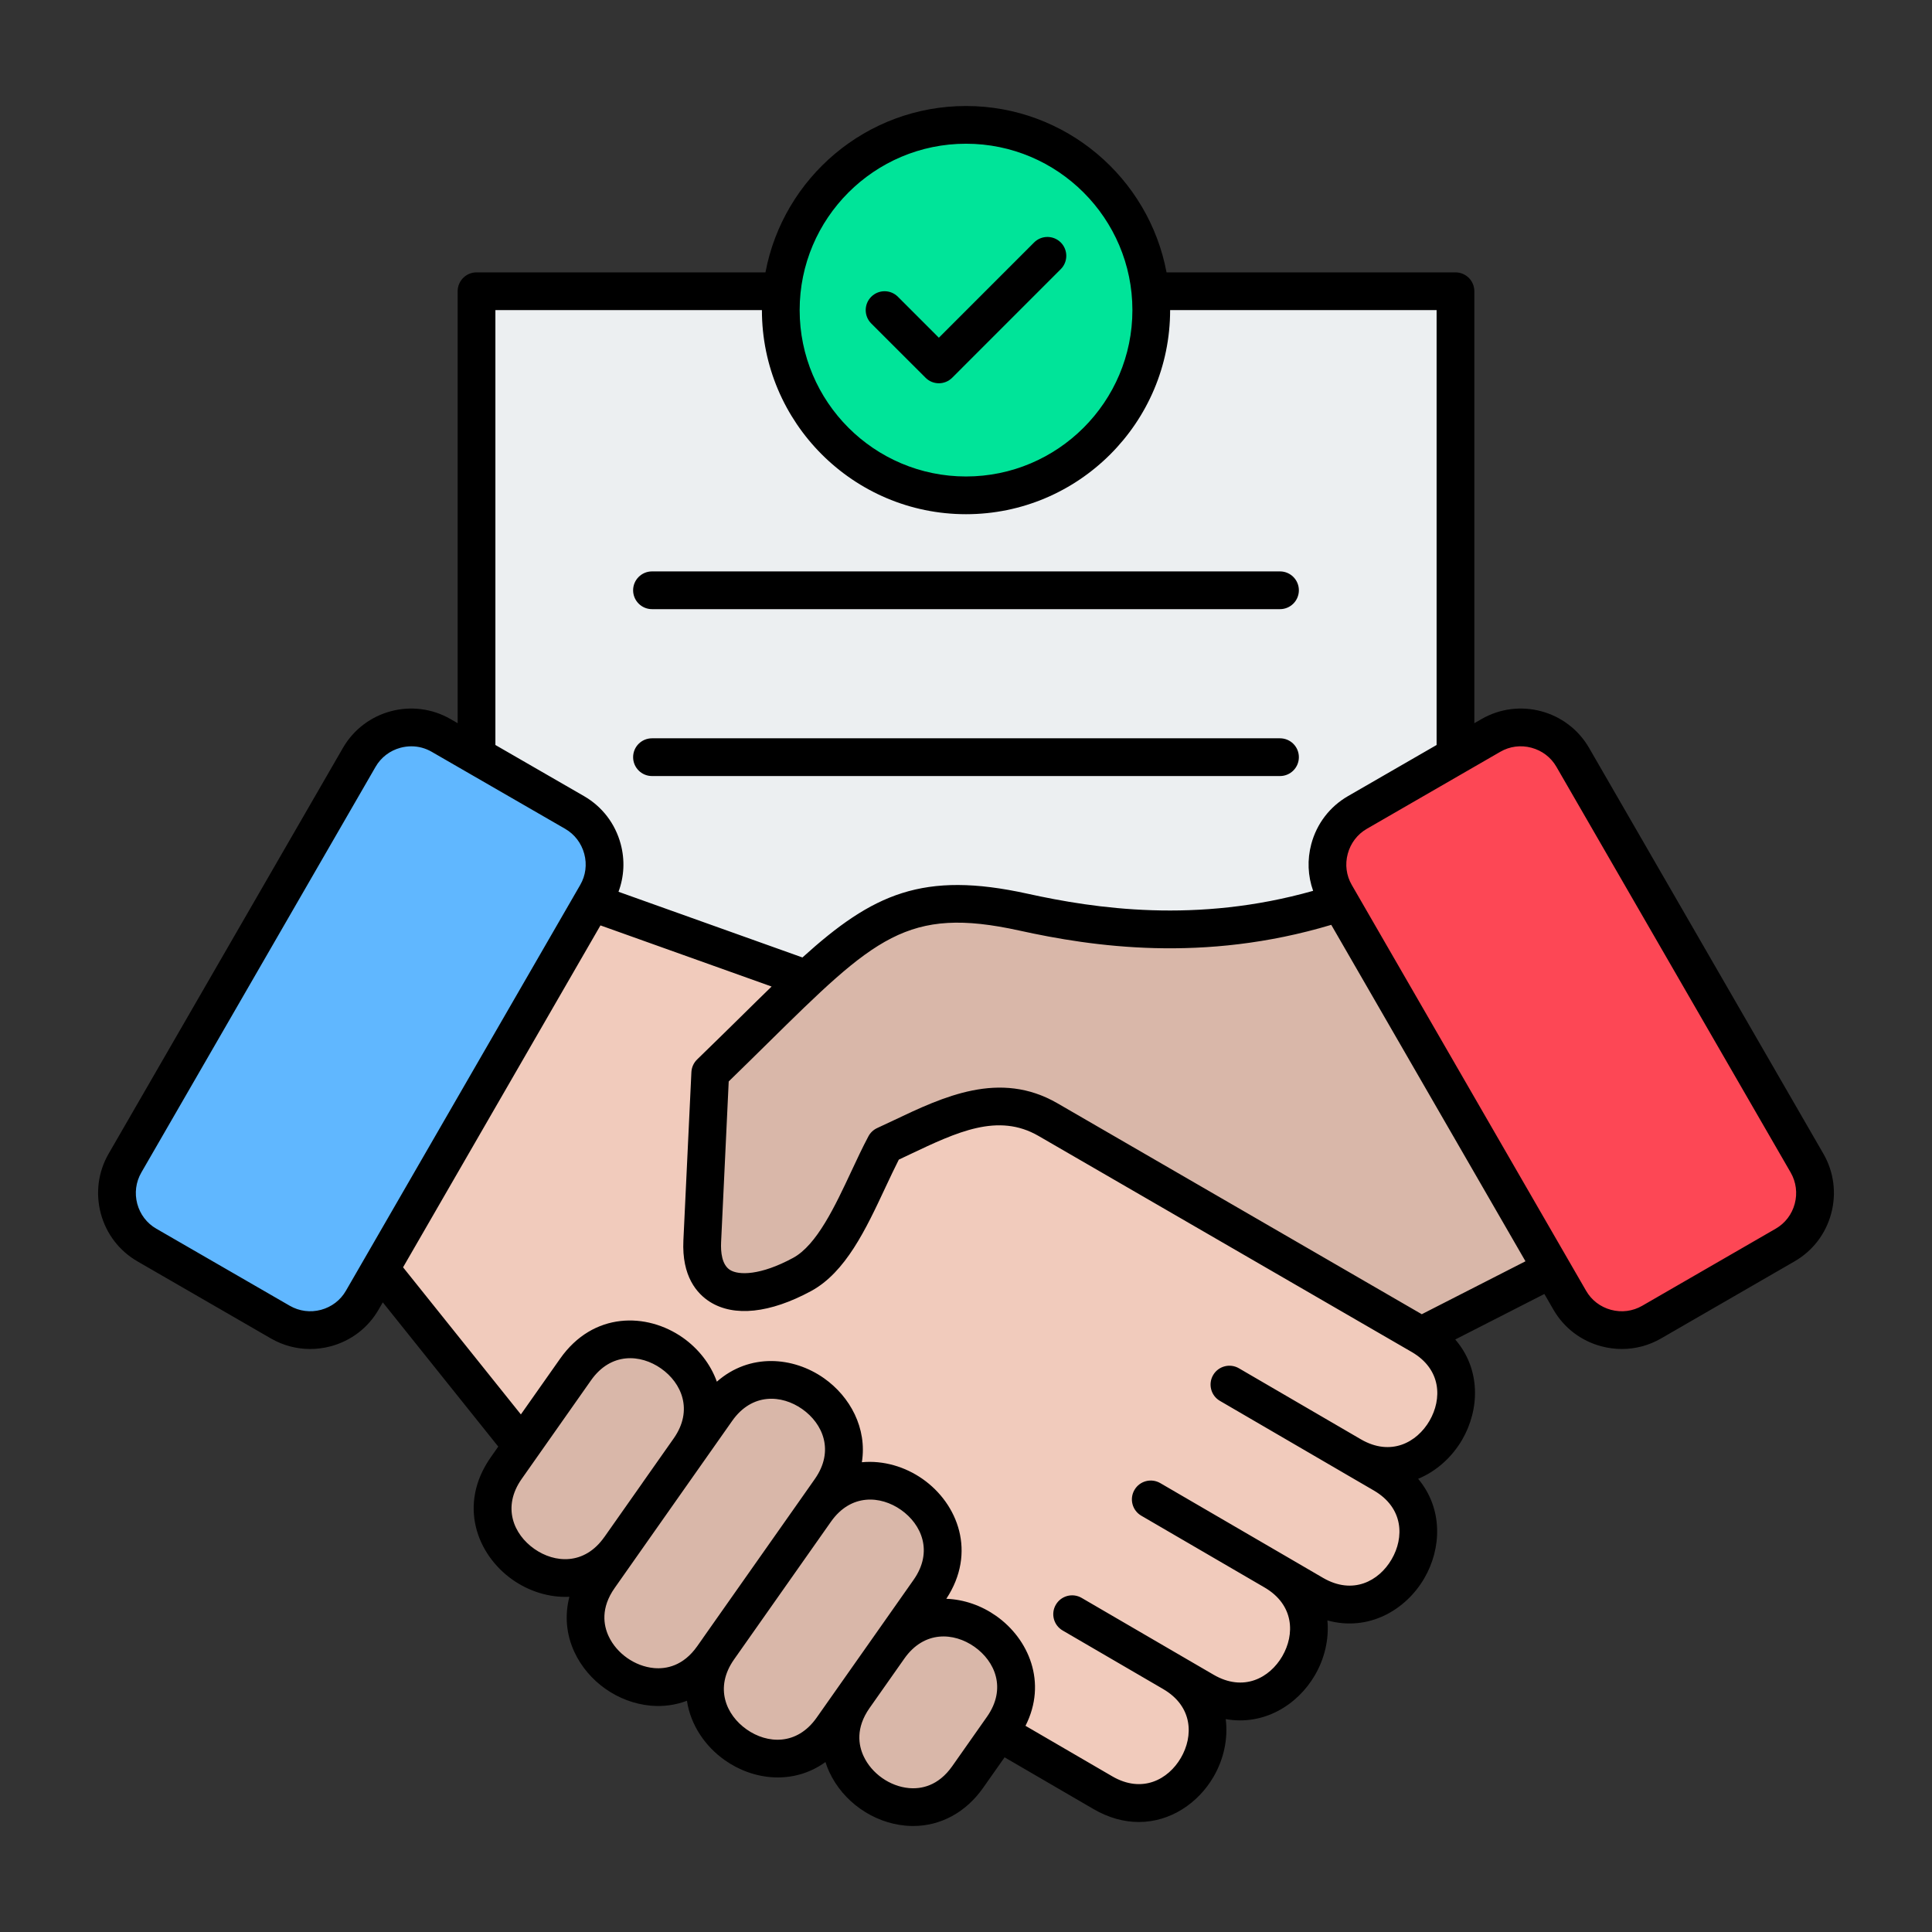
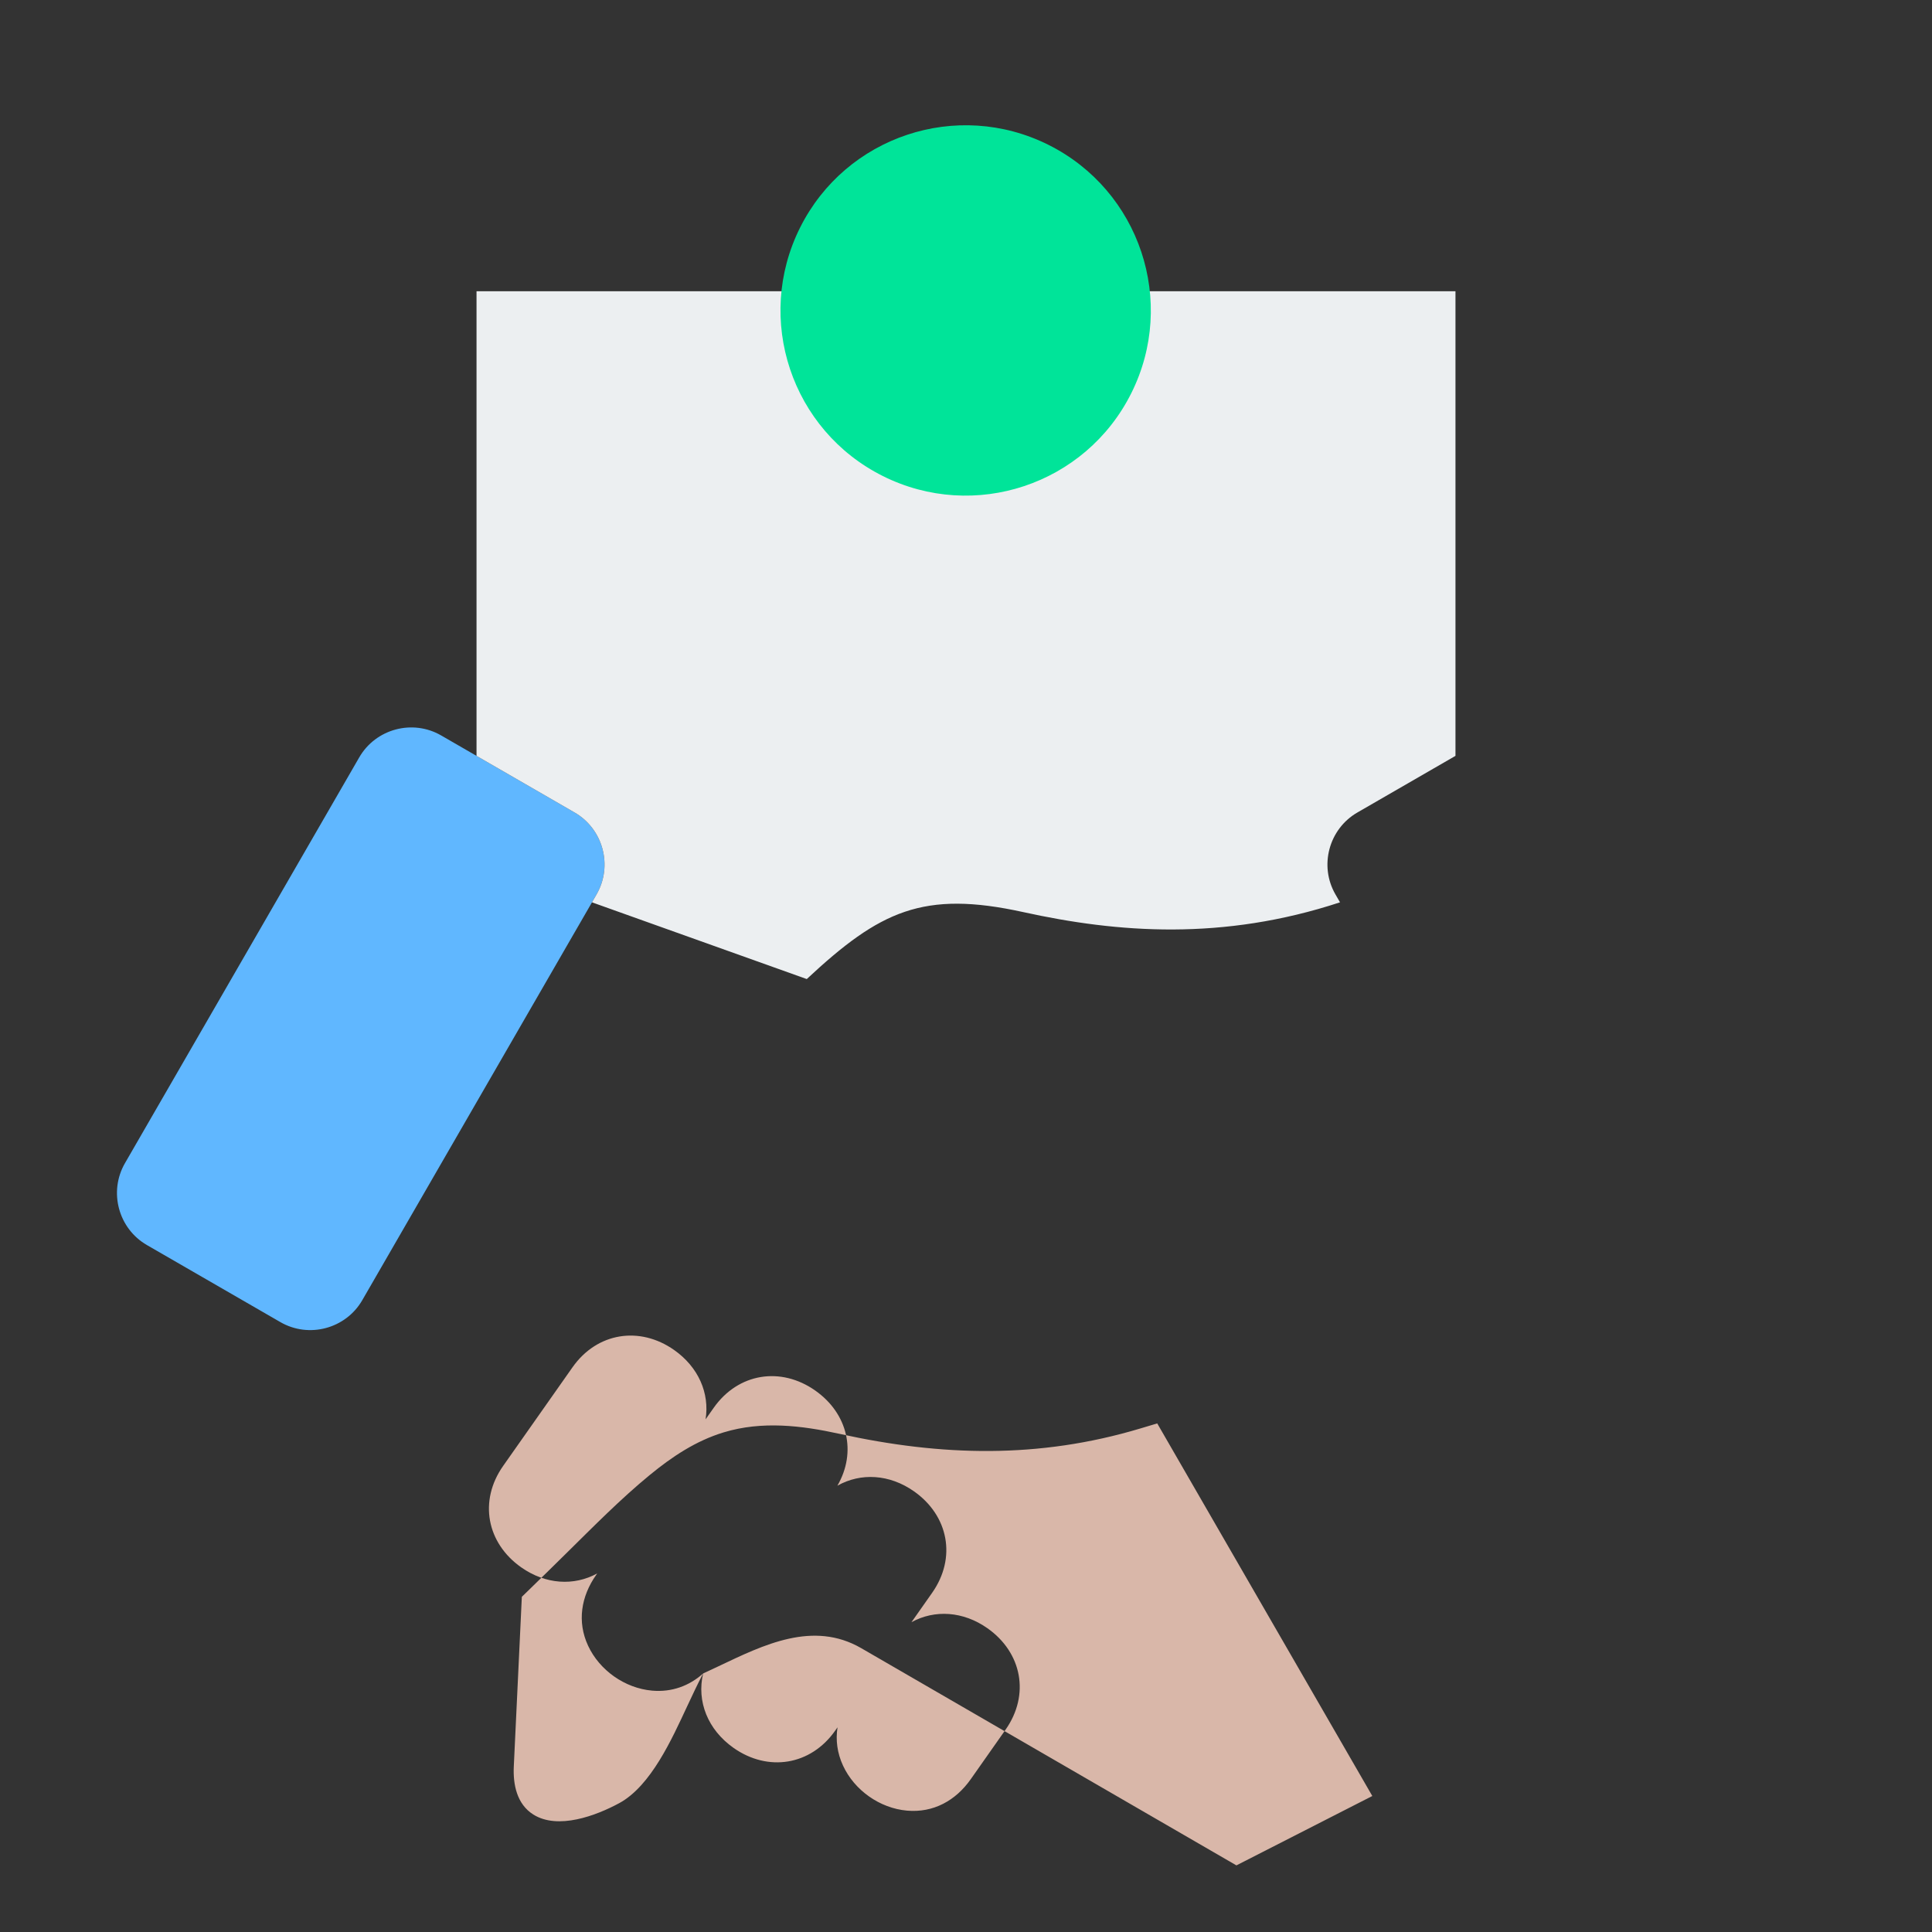
<svg xmlns="http://www.w3.org/2000/svg" id="Layer_1" enable-background="new 0 0 512 512" viewBox="0 0 512 512">
  <rect x="0" y="0" width="512" height="512" fill="#333333" stroke="none" />
  <g clip-rule="evenodd" fill-rule="evenodd">
-     <path d="m395.095 194.896-35.377 20.425c-7.566 4.368-10.183 14.133-5.814 21.7l62.088 107.54c4.368 7.567 14.133 10.183 21.7 5.815l35.378-20.425c7.566-4.368 10.183-14.133 5.814-21.7l-62.088-107.54c-4.369-7.567-14.134-10.184-21.701-5.815z" fill="#fd4755" />
    <path d="m116.904 194.896 35.377 20.425c7.566 4.368 10.183 14.133 5.814 21.7l-62.087 107.539c-4.368 7.567-14.133 10.183-21.7 5.815l-35.378-20.425c-7.566-4.368-10.183-14.133-5.814-21.7l62.088-107.54c4.369-7.566 14.134-10.183 21.7-5.814z" fill="#60b7ff" />
    <path d="m385.715 200.312c0-41.044 0-82.088 0-123.132h-259.43v123.132l25.996 15.009c7.566 4.368 10.183 14.133 5.814 21.7l-1.215 2.105 56.921 20.334c19.348-18.033 30.819-23.591 57.42-17.735 24.985 5.5 52.819 7.628 83.897-2.599l-1.215-2.105c-4.368-7.566-1.752-17.331 5.814-21.7z" fill="#eceff1" />
    <ellipse cx="256" cy="82.18" fill="#00e499" rx="49.09" ry="49.09" transform="matrix(.447 -.894 .894 .447 68.009 274.401)" />
-     <path d="m186.337 443.489c-3.674 3.282-8.311 5.016-13.552 4.544-7.192-.647-13.901-5.365-16.942-11.914-2.951-6.355-1.84-13.072 2.135-18.727l.295-.42c-6.169 3.391-13.707 2.921-20.139-1.603-9.126-6.419-11.333-17.59-4.785-26.901l18.369-26.118c6.517-9.267 17.827-10.985 26.927-4.59 6.444 4.529 9.443 11.437 8.34 18.382l2.14-3.042c6.519-9.267 17.83-10.995 26.932-4.586 8.582 6.043 11.037 16.268 5.862 25.21 6.203-3.494 13.829-3.061 20.316 1.507 9.12 6.421 11.324 17.59 4.779 26.898l-5.46 7.765c6.169-3.382 13.706-2.913 20.131 1.61 9.117 6.418 11.328 17.592 4.788 26.894l-9.21 13.101c-3.99 5.675-9.903 8.958-16.901 8.337-7.202-.639-13.912-5.366-16.951-11.924-1.555-3.356-1.985-6.81-1.458-10.156l-.614.873c-6.518 9.267-17.828 10.992-26.93 4.588-6.855-4.824-9.812-12.34-8.072-19.728zm48.941-139.237c1.378-.634 2.75-1.282 4.12-1.932 11.912-5.657 25.029-12.159 37.793-4.769l99.413 57.557 36.015-18.385-56.998-98.741-4.545 1.36c-26.823 8.029-52.59 7.359-79.643 1.405-10.148-2.233-20.576-3.463-30.696-.395-7.384 2.239-13.692 6.452-19.604 11.305-7.705 6.324-14.957 13.692-22.06 20.69-3.371 3.321-6.742 6.642-10.137 9.937l-1.702 1.652-2.131 44.979c-.226 4.772.818 9.978 5.168 12.713 6.553 4.122 16.661.291 22.742-2.993 8.462-4.569 14.038-17.142 18.026-25.666 1.369-2.923 2.735-5.859 4.239-8.717z" fill="#d9b7a9" />
-     <path d="m189.201 284.804-2.103 44.212c-.193 4.052.556 8.594 4.247 10.919 5.861 3.692 15.35-.152 20.718-3.053 8.017-4.333 13.448-16.837 17.156-24.756 1.181-2.523 2.367-5.047 3.627-7.531l.934-1.841 1.869-.876c.966-.453 1.929-.913 2.893-1.37 12.72-6.035 26.108-12.525 39.66-4.679l98.929 57.27c9.859 5.707 12.492 16.807 6.89 26.437-3.957 6.802-10.569 10.39-17.579 9.894l.66.384c9.846 5.728 12.486 16.803 6.874 26.442-5.61 9.634-16.544 12.811-26.383 7.076l-2.683-1.564c3.897 5.853 4.05 13.378.086 20.181-5.613 9.636-16.553 12.786-26.387 7.064l-.568-.331c3.901 5.851 4.051 13.378.089 20.184-5.609 9.636-16.551 12.788-26.385 7.065l-27.898-16.238 2.568-5.052c4.05-7.969 1.15-16.551-5.887-21.505-2.905-2.045-6.399-3.316-9.96-3.443l-10.67-.38 5.874-8.916c5.502-8.351 3.234-17.949-4.688-23.52-3.487-2.453-7.843-3.8-12.116-3.397l-7.698.726 1.209-7.637c1.032-6.516-2.324-12.731-7.574-16.424-6.425-4.519-14.848-4.871-20.97.515l-6.631 5.833-2.98-8.313c-1.271-3.545-3.76-6.628-6.829-8.784-8.203-5.764-18.204-4.333-24.145 4.107l-15.006 21.318-38.776-48.424 56.862-98.492 59.153 21.128-6.925 6.713c-2.743 2.659-5.462 5.344-8.183 8.025-3.745 3.692-7.502 7.37-11.274 11.033z" fill="#f1cbbc" />
-     <path d="m230.883 85.717c-1.948-1.948-1.948-5.118 0-7.066 1.962-1.962 5.123-1.962 7.08 0l10.844 10.849 25.238-25.243c1.948-1.948 5.108-1.948 7.07 0 1.948 1.962 1.948 5.122 0 7.07l-28.768 28.773c-.983.979-2.262 1.47-3.54 1.47-1.283 0-2.561-.492-3.53-1.47zm-63.1 114.942c0-2.772 2.243-5.001 5.001-5.001h166.429c2.763 0 5.001 2.229 5.001 5.001 0 2.763-2.238 5.001-5.001 5.001h-166.429c-2.758 0-5.001-2.238-5.001-5.001zm0-44.229c0-2.758 2.243-5.001 5.001-5.001h166.429c2.763 0 5.001 2.243 5.001 5.001s-2.238 5.001-5.001 5.001h-166.429c-2.758 0-5.001-2.243-5.001-5.001zm307.842 162.58c-.758 2.819-2.547 5.169-5.057 6.612l-35.37 20.424c-2.5 1.442-5.441 1.831-8.264 1.072-2.819-.758-5.169-2.552-6.607-5.057l-62.093-107.544c-1.447-2.5-1.831-5.427-1.067-8.246.758-2.824 2.547-5.174 5.047-6.621l35.38-20.42c2.5-1.452 5.441-1.831 8.26-1.072 2.823.759 5.174 2.552 6.612 5.052l62.093 107.54c1.435 2.511 1.815 5.442 1.066 8.26zm-98.84 29.27 27.481-14.028-51.468-89.161c-33.914 10.151-63.263 5.788-82.653 1.517-29.761-6.546-38.358 1.929-66.859 30.014-3.221 3.17-6.532 6.438-10.17 9.969l-2.018 42.609c-.122 2.589.187 5.97 2.369 7.351 2.299 1.437 8.058 1.479 16.697-3.193 6.302-3.395 11.153-13.766 15.442-22.93 1.531-3.278 2.978-6.368 4.528-9.28.51-.969 1.321-1.737 2.322-2.201 1.461-.665 2.908-1.358 4.369-2.046 13.172-6.26 28.108-13.35 43.373-4.542zm2.051 28.239c3.348-5.759 3.189-13.63-4.71-18.228l-98.929-57.27c-10.713-6.181-21.543-1.039-34.083 4.907-.969.464-1.939.922-2.917 1.381-1.161 2.29-2.323 4.757-3.545 7.361-5.179 11.069-10.535 22.517-19.736 27.49-10.863 5.872-20.373 6.878-26.769 2.851-3.46-2.182-7.492-6.771-7.042-16.281l2.121-44.59c.061-1.274.599-2.472 1.508-3.362 4.172-4.041 7.913-7.721 11.533-11.28 2.898-2.861 5.619-5.539 8.217-8.058l-45.358-16.201-52.311 90.608 31.222 38.99 10.409-14.787c8.779-12.483 22.99-12.24 32.5-5.563 4.078 2.87 7.337 6.953 9.027 11.669 8.681-7.637 20.251-6.64 28.384-.918 6.925 4.87 11.476 13.251 10.048 22.269 5.708-.538 11.481 1.189 16.131 4.462 9.318 6.55 14.328 19.46 6.246 31.728 4.734.169 9.351 1.821 13.199 4.533 8.662 6.096 13.602 17.676 7.782 29.129l23 13.387c7.909 4.603 14.834.861 18.182-4.898 3.357-5.759 3.207-13.63-4.692-18.228l-.01-.009-26.628-15.513c-2.393-1.391-3.203-4.448-1.812-6.827 1.391-2.393 4.448-3.203 6.841-1.812l26.628 15.508 8.353 4.86c7.908 4.603 14.829.862 18.186-4.898 3.353-5.759 3.203-13.63-4.706-18.242l-32.65-19.01c-2.393-1.391-3.203-4.448-1.812-6.836 1.391-2.393 4.448-3.189 6.841-1.803l32.659 19.01c.009.009.009.009.019.009l10.451 6.092c7.909 4.598 14.829.852 18.177-4.912 3.362-5.759 3.203-13.626-4.706-18.238l-8.442-4.911c-.009-.009-.009-.009-.009-.009l-32.341-18.833c-2.388-1.386-3.189-4.448-1.807-6.827 1.386-2.393 4.448-3.198 6.841-1.812l32.336 18.832c7.915 4.59 14.821.839 18.174-4.92zm-126.48 91.53c-3.741 5.319-8.302 6.092-11.462 5.811-5.071-.45-9.908-3.863-12.038-8.471-1.339-2.88-2.149-7.431 1.592-12.75l9.215-13.101c5.263-7.478 13.125-6.958 18.57-3.128 5.45 3.839 8.592 11.06 3.334 18.538zm-35.923-12.871c-5.258 7.482-13.12 6.972-18.57 3.132-5.45-3.83-8.597-11.05-3.338-18.533l25.692-36.518c5.258-7.468 13.12-6.953 18.566-3.123 5.455 3.844 8.592 11.065 3.324 18.542l-10.624 15.11-9.22 13.101zm-30.098-21.136-1.55 2.201c-3.741 5.319-8.302 6.096-11.462 5.815-5.057-.459-9.899-3.858-12.038-8.466-1.339-2.884-2.14-7.435 1.602-12.75l5.45-7.754 10.147-14.431 15.55-22.105c5.263-7.482 13.12-6.972 18.57-3.132 5.455 3.84 8.602 11.05 3.329 18.542l-3.896 5.548-25.692 36.508c-.001.009-.001.009-.01.024zm-44.749-23.581c-5.45-3.83-8.601-11.05-3.329-18.542l18.369-26.118c5.258-7.482 13.12-6.962 18.57-3.132 5.451 3.83 8.597 11.05 3.339 18.528l-8.231 11.701v.014l-10.147 14.426h-.01c-5.263 7.483-13.121 6.954-18.561 3.123zm-49.914-68.399c-1.438 2.505-3.788 4.298-6.607 5.057-2.819.754-5.75.37-8.26-1.072l-35.371-20.424c-2.51-1.442-4.303-3.793-5.062-6.612-.749-2.819-.37-5.75 1.072-8.26l62.088-107.54c1.442-2.5 3.793-4.294 6.612-5.052.95-.248 1.91-.379 2.87-.379 1.878 0 3.727.492 5.389 1.452l35.38 20.42c2.5 1.447 4.289 3.797 5.052 6.621.759 2.819.379 5.745-1.072 8.246zm39.613-259.88v115.246l23.501 13.56c4.809 2.781 8.26 7.29 9.706 12.689 1.143 4.251.913 8.63-.585 12.652l48.748 17.409c18.65-16.889 31.962-22.99 59.639-16.898 17.91 3.947 44.81 7.979 75.699-.759-1.409-3.961-1.601-8.241-.487-12.404 1.447-5.399 4.898-9.908 9.707-12.689l23.501-13.56v-115.246h-70.619c0 29.826-24.269 54.086-54.091 54.086-29.831 0-54.09-24.259-54.09-54.086zm124.719-44.094c-24.32 0-44.089 19.783-44.089 44.094 0 24.306 19.769 44.089 44.089 44.089 24.311 0 44.094-19.783 44.094-44.089-.001-24.311-19.784-44.094-44.094-44.094zm227.211 267.662-62.088-107.54c-5.759-9.973-18.551-13.401-28.53-7.642l-1.882 1.082v-114.469c0-2.763-2.238-5.001-5.001-5.001h-76.571c-4.696-25.06-26.741-44.089-53.14-44.089-26.408 0-48.448 19.029-53.149 44.089h-76.571c-2.758 0-5.001 2.238-5.001 5.001v114.469l-1.878-1.082c-9.978-5.759-22.771-2.332-28.53 7.642l-62.091 107.54c-2.781 4.818-3.507 10.451-2.07 15.85 1.451 5.399 4.902 9.898 9.72 12.68l35.37 20.429c3.212 1.849 6.761 2.79 10.381 2.79 1.822 0 3.661-.239 5.469-.721 5.399-1.452 9.899-4.898 12.68-9.721l1.11-1.92 30.599 38.222-1.967 2.809c-8.779 12.478-3.75 25.781 5.75 32.472 4.359 3.067 9.707 4.776 15.068 4.528-1.269 4.888-.847 9.95 1.321 14.618 3.647 7.871 11.579 13.452 20.223 14.23 3.348.304 6.588-.154 9.608-1.297.969 6.429 4.837 12.099 10.067 15.77 7.59 5.347 18.2 6.569 26.643.468.276.889.618 1.77 1.021 2.641 3.648 7.871 11.589 13.448 20.218 14.22.679.061 1.339.089 2.009.089 7.281 0 13.963-3.61 18.533-10.109l5.689-8.091 23.51 13.682c4.13 2.411 8.208 3.46 12.057 3.46 8.466 0 15.784-5.071 19.802-11.973 2.66-4.57 3.91-10.006 3.231-15.297 10.048 1.798 19.01-3.69 23.632-11.621 2.538-4.35 3.788-9.482 3.32-14.53 10.868 3.002 20.738-2.702 25.669-11.158 4.631-7.951 4.977-18.509-1.629-26.371 4.912-2.023 9.009-5.792 11.668-10.353 4.664-8.03 4.973-18.687-1.831-26.568l23.623-12.062 2.388 4.139c2.781 4.823 7.281 8.269 12.684 9.721 1.807.482 3.648.721 5.469.721 3.61 0 7.178-.941 10.376-2.79l35.371-20.429c4.823-2.781 8.274-7.281 9.72-12.68 1.441-5.397.711-11.03-2.07-15.848z" />
+     <path d="m186.337 443.489c-3.674 3.282-8.311 5.016-13.552 4.544-7.192-.647-13.901-5.365-16.942-11.914-2.951-6.355-1.84-13.072 2.135-18.727l.295-.42c-6.169 3.391-13.707 2.921-20.139-1.603-9.126-6.419-11.333-17.59-4.785-26.901l18.369-26.118c6.517-9.267 17.827-10.985 26.927-4.59 6.444 4.529 9.443 11.437 8.34 18.382l2.14-3.042c6.519-9.267 17.83-10.995 26.932-4.586 8.582 6.043 11.037 16.268 5.862 25.21 6.203-3.494 13.829-3.061 20.316 1.507 9.12 6.421 11.324 17.59 4.779 26.898l-5.46 7.765c6.169-3.382 13.706-2.913 20.131 1.61 9.117 6.418 11.328 17.592 4.788 26.894l-9.21 13.101c-3.99 5.675-9.903 8.958-16.901 8.337-7.202-.639-13.912-5.366-16.951-11.924-1.555-3.356-1.985-6.81-1.458-10.156l-.614.873c-6.518 9.267-17.828 10.992-26.93 4.588-6.855-4.824-9.812-12.34-8.072-19.728zc1.378-.634 2.75-1.282 4.12-1.932 11.912-5.657 25.029-12.159 37.793-4.769l99.413 57.557 36.015-18.385-56.998-98.741-4.545 1.36c-26.823 8.029-52.59 7.359-79.643 1.405-10.148-2.233-20.576-3.463-30.696-.395-7.384 2.239-13.692 6.452-19.604 11.305-7.705 6.324-14.957 13.692-22.06 20.69-3.371 3.321-6.742 6.642-10.137 9.937l-1.702 1.652-2.131 44.979c-.226 4.772.818 9.978 5.168 12.713 6.553 4.122 16.661.291 22.742-2.993 8.462-4.569 14.038-17.142 18.026-25.666 1.369-2.923 2.735-5.859 4.239-8.717z" fill="#d9b7a9" />
  </g>
</svg>